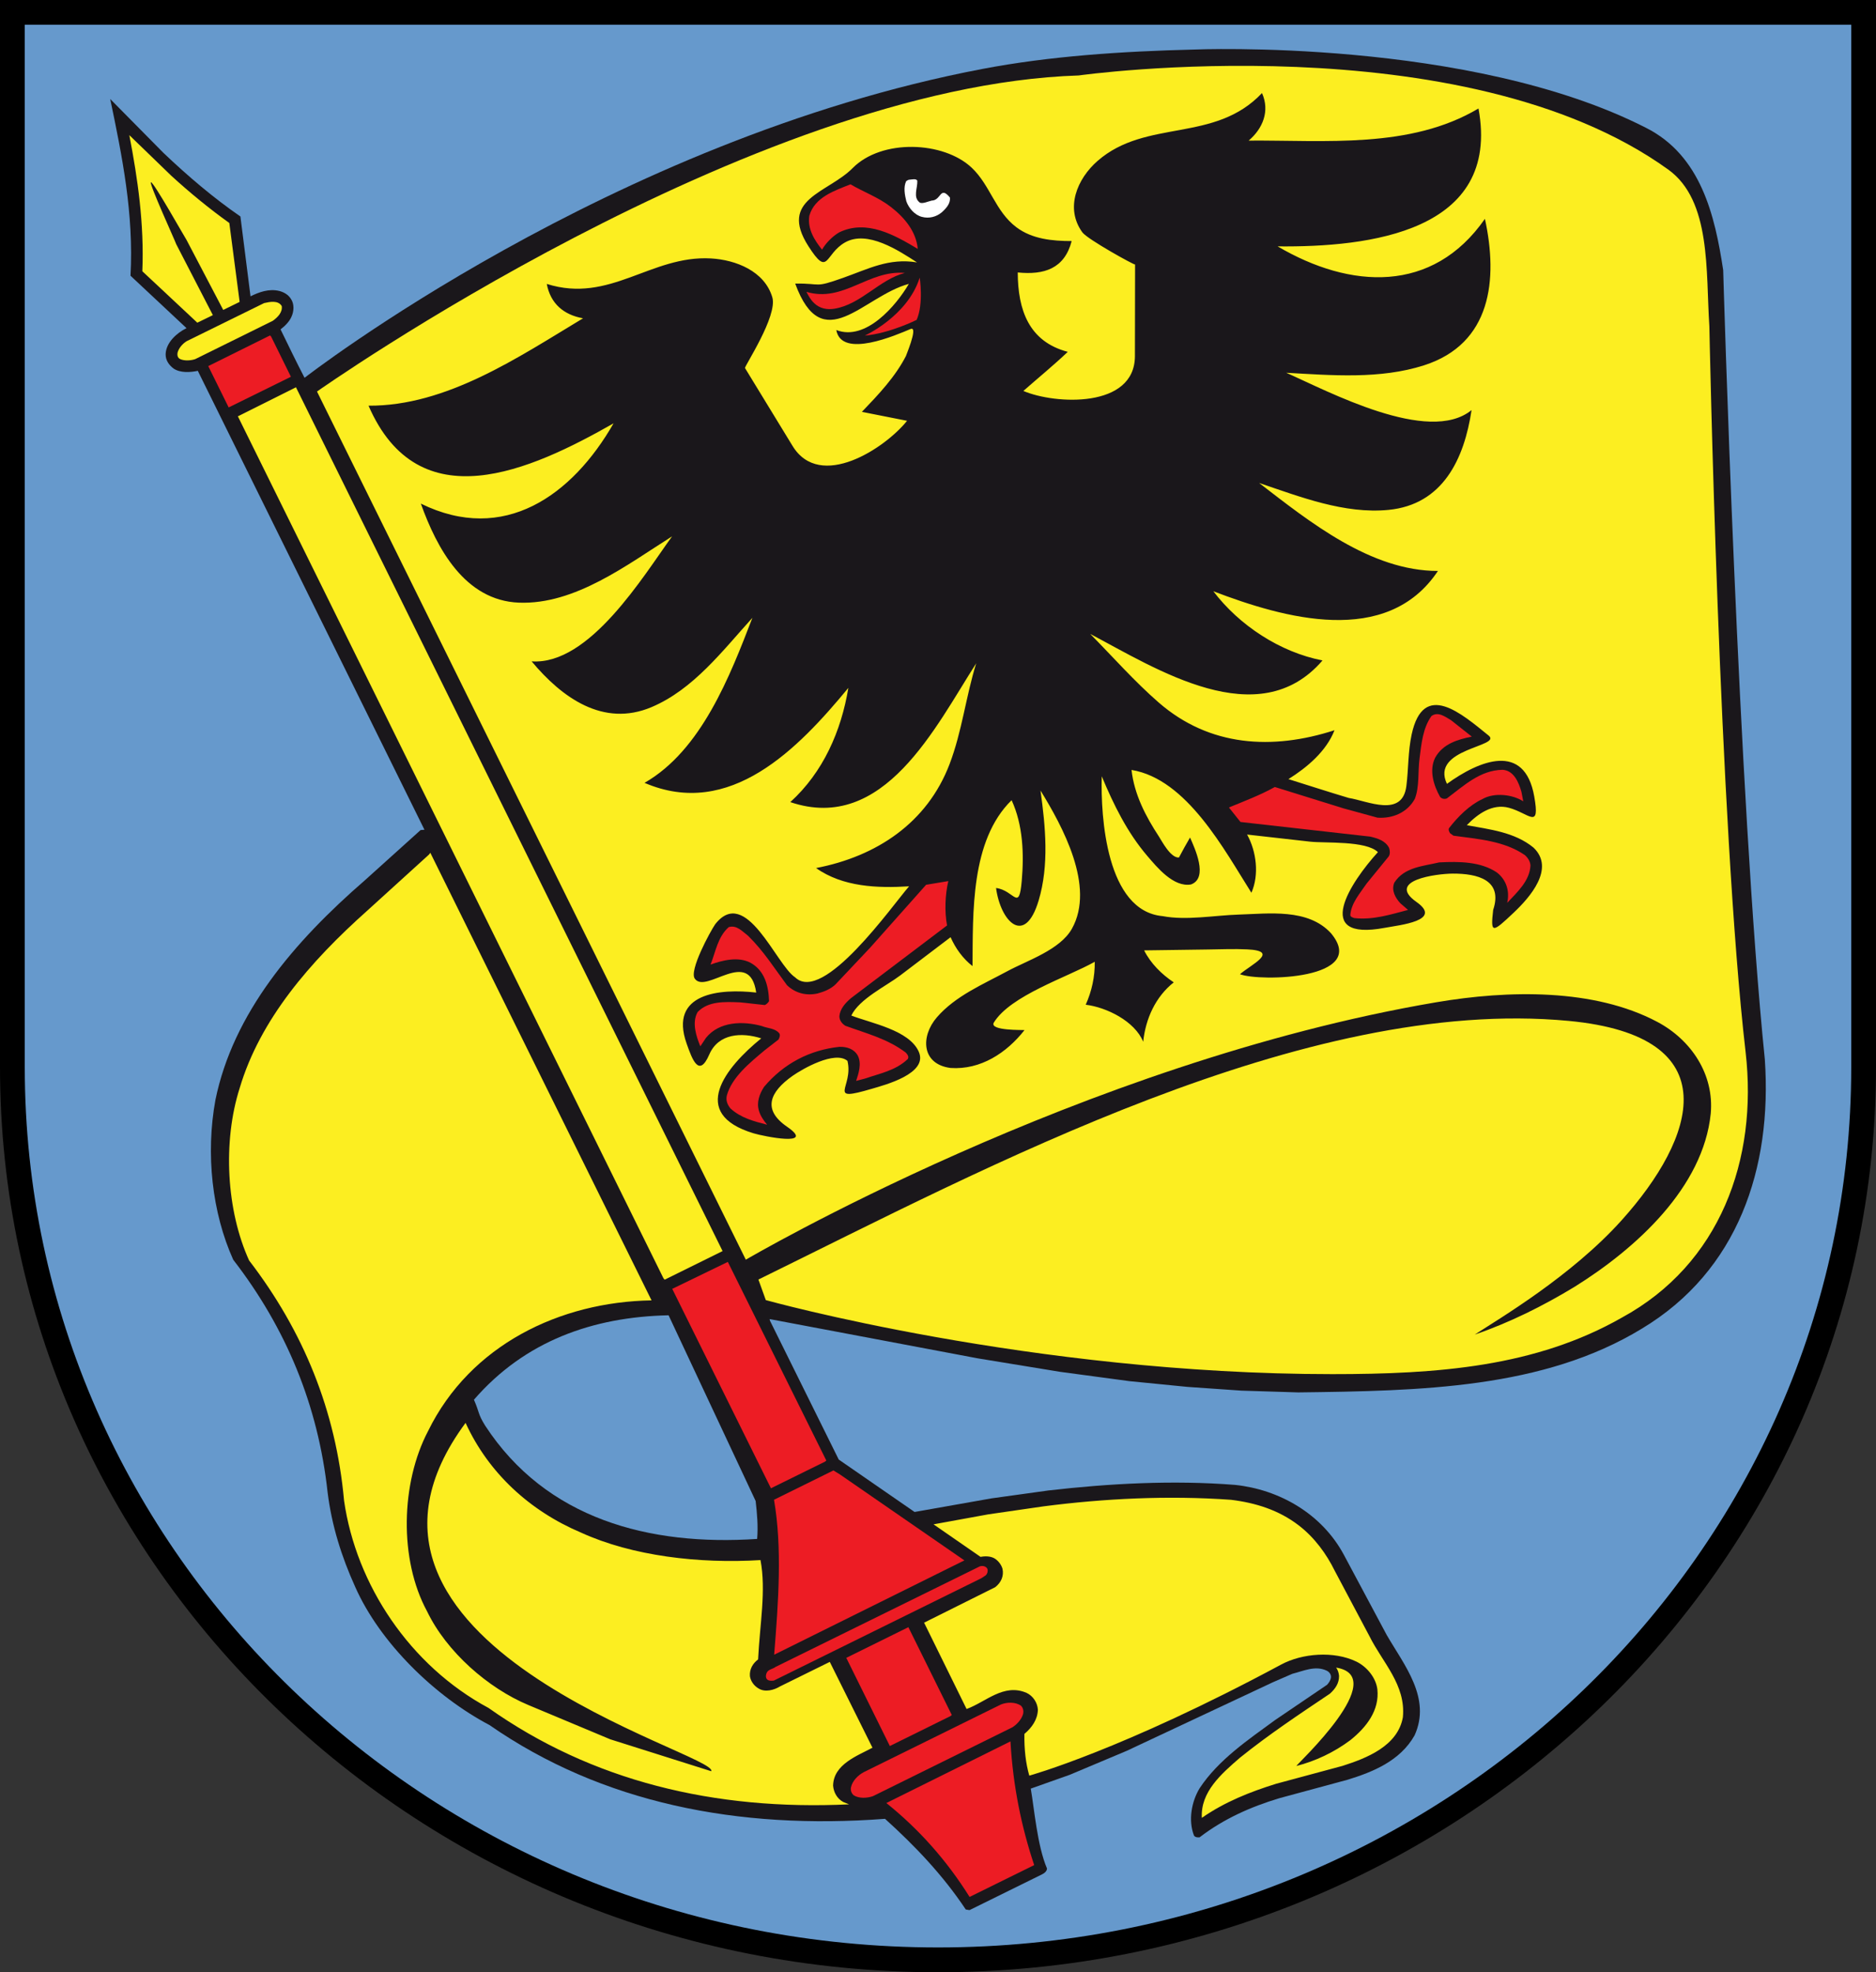
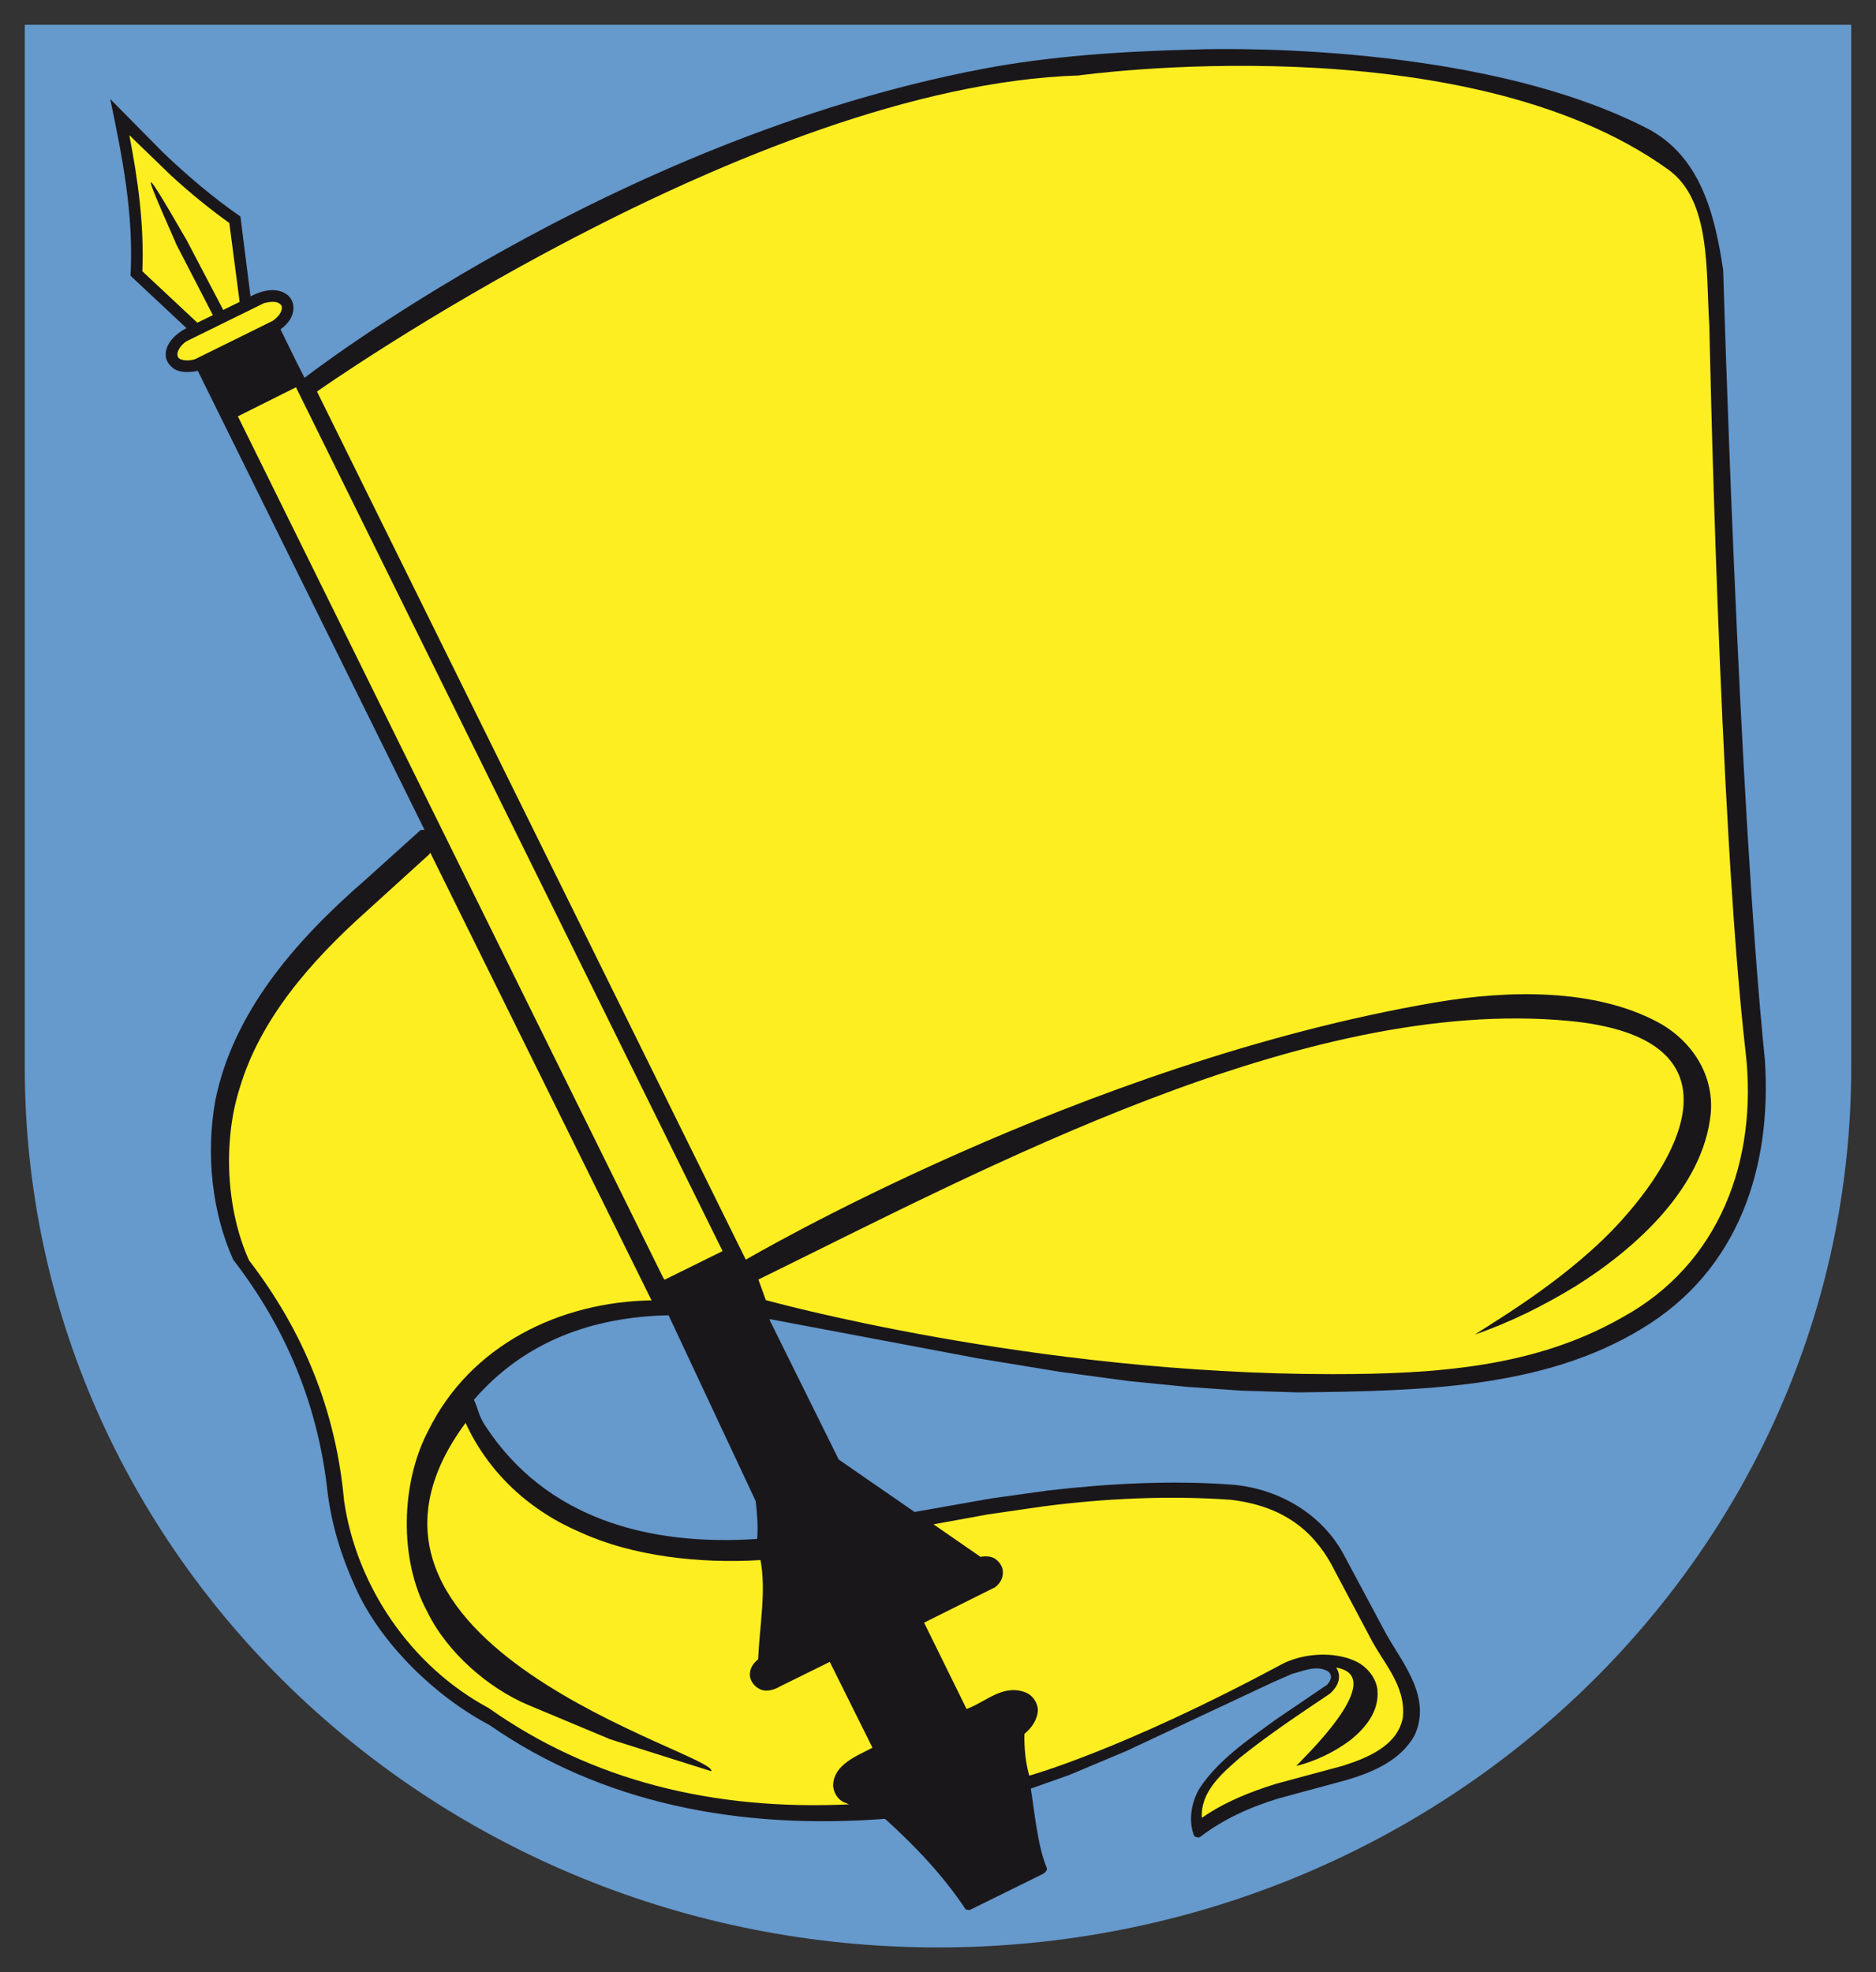
<svg xmlns="http://www.w3.org/2000/svg" version="1.1" x="0px" y="0px" width="487px" height="512px" viewBox="0 0 487 512" enable-background="new 0 0 487 512" xml:space="preserve">
  <rect x="0" y="0" width="487" height="512" fill="#333333" stroke="none" />
  <defs>
</defs>
-   <path id="Schildkontur_2_" d="M243.5,512C109.23,512,0,406.6,0,277.05V0h487v277.05C487,406.6,377.77,512,243.5,512L243.5,512z" />
  <path id="Schildfarbe_2_" fill="#6699CC" d="M6.43,6.43v270.62l0,0c0,126.2,106.14,228.51,237.07,228.51  c130.93,0,237.07-102.31,237.07-228.51V6.43H6.43z" />
  <path fill="#1A171B" d="M447.33,70.12c-2.15-14.19-5.77-29.77-20.08-36.96C381.51,9.83,310.04,12.86,310.04,12.86  c-18.77,0.46-37.46,1.69-55.03,5.04C158.51,36.29,79.06,98.08,79.06,98.08c-2.15-4.15-4.19-8.38-6.23-12.57  c1.15-0.88,2.27-2,2.81-3.23c0.68-1.43,0.8-3.35-0.12-4.69c-0.69-1.11-1.84-1.74-2.96-2.04c-2.73-0.69-5.34,0.3-7.54,1.38v-0.11  L62.41,56.2c-6.97-4.81-13.58-10.42-20-16.53L28.61,25.7c3.07,14.73,6.15,29.73,5.27,45.88l14.54,13.61  c-2.54,1.24-5.31,3.73-5.42,6.73c-0.04,1.58,0.84,2.84,2.08,3.77c1.73,1.15,4.27,1,6.27,0.58l58.84,119.14l-1,0.07l-14.42,13  c-18.58,16.11-34.23,34.57-38.84,57.03c-2.58,14.07-0.88,29.34,4.62,41.53c13.77,17.81,22.03,37.85,24.49,60.34  c1.08,8.73,3.65,16.8,7.15,24.54c6.46,14.61,20.73,28.45,34.88,35.91c29.18,20.27,64.56,27.23,102.68,24.34  c7.79,7.04,15.03,14.63,20.96,23.54c0.32,0.05,0.64,0.11,0.97,0.16c6.26-3.09,12.54-6.17,18.8-9.27c0.58-0.27,1.31-0.81,1.31-1.54  c-2.54-6-3.29-15.48-4.21-20.73c3.28-1.19,6.81-2.39,10.1-3.58l14.81-6.23l37.96-17.81l5.04-2.19c2.8-0.7,5.96-2.24,8.92-0.81  c0.65,0.31,1.15,0.96,1.11,1.69c-0.08,0.77-0.5,1.39-1,1.96l-13.54,9.19c-6.87,5.04-14.68,10.27-19.57,17.69  c-2.07,3.42-3,8.27-1.46,12.27c0.35,0.5,0.96,0.5,1.46,0.46c6.31-4.84,13.31-7.92,20.69-10.15l17.77-4.81  c6.49-2,13.58-4.85,17.34-11.49c4.42-9.7-2.69-18.24-7.23-26.08l-11.12-20.81c-5.76-10.73-16.84-16.96-28.26-18.15  c-16.16-1.28-32.84-0.35-48.45,1.45l-14.77,2.05l-19.96,3.53l-19.69-13.61L199.9,342.9l-0.12-0.47c0.04,0.04,0.12,0.04,0.2,0.04  l53.84,10.16l21.38,3.5l18,2.42l15.07,1.49l13.96,0.97l14.77,0.46c31.84-0.39,63.61-0.96,89.18-16.53c25-15,33.89-41.69,31.96-69.92  C451.27,207.54,447.33,70.12,447.33,70.12z M196.55,399.51c-28.07,1.88-54.8-5.19-70.61-29.42c-1.92-3.08-1.45-3.41-2.91-6.72  c13.23-15.26,30.89-21.5,50.53-21.92c7.54,16.07,15.06,32.14,22.6,48.21C196.54,392.94,196.83,396.23,196.55,399.51z" />
  <path fill-rule="evenodd" clip-rule="evenodd" fill="#FCEE21" d="M193.61,327.02L82.29,101.64c0,0,112.4-79.32,197.72-82.05s0,0,0,0  s99.66-14.04,153.07,24.44c11.2,8.06,9.71,26.43,10.66,40.67c0,0,2.55,129.03,9.41,188.42c3.22,27.93-6.66,55.05-32.09,68.92  c-22.42,12.79-47.75,14.69-75.21,14.69c-78.16,0-147.05-19.22-147.05-19.22l-1.92-5.34c58.95-28.89,141.77-73.63,210.37-67.14  c41.96,3.96,32.88,30.42,13.75,51.72c-13.09,14.58-31.95,25.66-38.16,29.71c8.98-3.08,17.67-7.39,25.93-12.41  c15.95-9.94,33.39-25.78,35.33-44.97c0.91-10.16-5.05-19.11-13.86-23.79c-16.39-8.71-38.61-8.29-57.38-5.1  C280.7,275.84,193.61,327.02,193.61,327.02z M44.42,45.58c4.88,4.47,9.96,8.62,15.11,12.31l2.65,20.27v0.23l-4.23,2.07L48.43,62.3  C48,61.69,39.8,47.08,39.18,47.32c-0.54,0.3,6.4,15.45,6.56,16.06l9.52,18.43l-4.04,1.96L36.95,70.42c0.5-12.3-1.19-24-3.38-35.34  L44.42,45.58L44.42,45.58z M267.2,460.96c-0.92-3.19-1.34-6.81-1.27-10.83c1.96-1.66,3.42-3.73,3.5-6.29  c-0.11-1.81-1.25-3.58-2.94-4.37c-5.96-2.56-10.56,2.38-15.57,4.19l-11-22.35l-0.07-0.04l18.5-9.23c1.54-1.21,2.3-2.9,1.89-4.79  c-0.3-1.05-1.09-2.1-2.11-2.71c-1.03-0.57-2.41-0.61-3.58-0.37l-12.21-8.45l14.21-2.59l14.36-2.08c15.63-2.03,32.37-2.87,48.65-1.7  c6.45,0.79,12.4,2.68,17.52,6.59l0,0c4.19,3.2,7.28,7.5,9.43,11.87l9,16.96c3.36,6.78,9.49,12.62,8.67,21.03  c-1.32,7.5-9.5,10.66-15.68,12.63l-17.22,4.64c-6.78,2.11-13.34,4.71-19.29,8.85c-0.37-6.71,5.01-11.38,9.88-15.6  c7.58-6.1,15.49-11.34,23.36-16.63c1.43-1.28,2.41-2.74,2.38-4.63c-0.08-0.8-0.3-1.51-0.76-2.15c14.3,2.35-9.99,24.86-10.33,25.55  c4.97-1.28,9.73-3.51,14.02-6.71c4.23-3.39,7.58-7.76,7.02-13.19c-0.38-3.02-2.68-5.84-5.44-7.2c-5.84-2.83-14.08-2.17-19.53,0.76  C291.23,454.36,267.2,460.96,267.2,460.96z M169.14,337.58c-23.71,0.38-47.04,11.53-58.01,33.92c-7.08,13.46-7.58,33.36-0.26,46.81  c5.05,10.51,15.83,19.94,26.27,24.31l21.29,8.91l26.2,8.28c2.24-4.48-106.4-32.74-63.77-90.43c5.96,13.01,16.68,22.86,29.96,28.48  c13.34,6.1,30.73,8.12,46.6,7.14c1.5,7.94-0.17,16.54-0.62,25.79c-1.4,1.05-2.27,2.56-2.12,4.37c0.2,1.28,1.05,2.48,2.23,3.16  c1.7,1.09,4.07,0.41,5.58-0.52l12.92-6.37l11.08,22.28c-3.85,2.07-10.14,4.29-10.22,9.87c0.15,1.7,1.02,3.35,2.64,4.22l1.51,0.61  c-35.02,1.66-66.79-6.07-93.59-25.02c-20.43-10.97-34.38-32-37.51-53.82c-2.11-23.34-10.55-43.99-24.65-62.35  c-5.91-12.97-6.89-30.84-2.44-44.78c5.28-17.75,18.2-32.75,33.17-46.09l15.98-14.52l0.33-0.45L169.14,337.58L169.14,337.58z   M73.14,79.46c0.23,1.62-1.04,2.89-2.3,3.81l-20.16,9.96c-1.15,0.38-2.73,0.5-3.88,0c-0.72-0.31-0.84-1.08-0.68-1.77  c0.34-1.15,1.27-2.23,2.34-2.89l20.11-9.89C70.03,78.35,72.22,77.89,73.14,79.46L73.14,79.46z" />
-   <path fill-rule="evenodd" clip-rule="evenodd" fill="#1A171B" d="M236.36,85.42c2.3-0.96-1.7,8.04-1.08,6.8  c-2.83,5.6-7.24,10.21-11.54,14.7c3.91,0.77,7.82,1.54,11.73,2.32c-5.68,7.11-22.57,18.25-29.73,6.52  c-4.11-6.74-8.23-13.47-12.34-20.21c-0.23-0.37,8.53-13.51,7.09-18.37c-2.01-6.8-9.48-9.73-15.95-10.09  c-15.56-0.87-26.18,11.79-42.6,6.62c0.96,5.12,4.42,8.04,9.42,8.92c-16.83,10.12-35.42,22.81-55.69,22.69  c13.03,30.01,42.02,16.87,63.61,4.58c-10.69,18.68-28.43,31.46-50.03,20.84c4.16,11.62,11.42,25.17,25.47,25.71  c14.56,0.56,28.1-9.86,39.75-17.21c-7.48,10.31-21.43,33.51-36.46,32.45c7.84,9.39,18.57,17.19,31.13,11.88  c10.89-4.61,18.46-14.67,26.18-23.18c-5.8,15.04-13.22,34.37-28,42.84c22.2,9.54,39.92-8.92,52.91-24.65  c-1.86,11.23-6.54,21.9-15.07,29.65c24.31,8.23,37.72-19.62,48.26-36.03c-2.69,8.63-3.68,17.69-6.92,26.18  c-5.81,15.24-18.95,23.95-34.65,26.97c6.95,4.92,15.96,5.25,24.15,4.74c-4.25,4.83-22.32,30.72-29.61,23.61  c-4.9-3.2-12.75-23.97-20.73-13.76c-1.25,1.82-6.88,12.1-5.27,14.15c2.92,4.07,14.18-8.38,15.92,3.58  c-9.3-1.05-22.73,0.02-18.07,13.23c1.48,4.19,3.22,9,5.89,2.85c2.4-5.53,8.45-5.79,13.49-4.19c-9.3,7.54-18.9,19.54-2,24.65  c2.63,0.79,16.39,3.58,8.68-1.72c-6.5-4.47-4.4-9.04,1.4-13.16c2.58-1.83,11.06-6.69,14.3-3.92c1.66,6.88-5.73,10.8,6.4,7.22  c3.25-0.96,14.63-3.91,12.11-9.6c-2.49-5.63-12.42-7.4-17.51-9.39c2.06-4.31,9.09-7.68,12.69-10.41c4.36-3.31,8.72-6.62,13.08-9.93  c1.28,2.9,3.18,5.54,5.69,7.5c0.14-13.8-0.57-32.57,10.15-43.07c2.97,6.46,3.24,13.98,2.63,20.95c-0.72,8.19-1.91,2.43-6.67,1.85  c1.19,8.79,7.48,15.19,11.05,3.27c2.76-9.2,1.79-19.22,0.49-28.58c5.7,9.27,14.28,24.92,8.16,35.87  c-3.07,5.5-11.57,8.23-16.77,11.04c-6.33,3.42-13.48,6.41-18.29,11.97c-4.25,4.91-4.05,12.18,3.56,13.15  c7.79,0.53,14.55-3.91,19.19-9.84c-0.41-0.06-9.04,0.2-8-1.89c4.29-7.1,19.25-11.88,26.23-15.84c0.07,3.85-0.78,7.65-2.34,11.15  c5.37,0.65,12.72,4.25,14.92,9.61c0.62-5.95,3.17-11.64,7.93-15.42c-3.11-2.06-6.01-4.93-7.69-8.3c5.54-0.08,11.08-0.15,16.63-0.23  c3.37-0.05,6.76-0.19,10.12-0.03c8.67,0.41,0.95,3.98-1.87,6.45c5.14,1.98,33.66,1.38,23.62-10.65c-5.97-6.49-16.09-5.07-23.98-4.83  c-6.19,0.19-13.55,1.58-19.71,0.4c-14.64-1.33-16.11-25.81-15.81-36.3c3.07,7.35,6.62,14.6,11.84,20.69  c2.53,2.95,6.78,8.17,11.32,7.39c4.63-1.69,0.95-9.47-0.24-12.19c-1,1.71-1.96,3.44-2.88,5.19c-2.17,0.18-4.49-4.36-5.19-5.43  c-3.45-5.25-6.42-10.97-7.12-17.3c14.38,2.34,24.16,20.9,31.12,31.88c2.06-4.68,1.31-10.72-1.12-15.11  c5.47,0.62,10.95,1.23,16.42,1.85c3.75,0.42,14.5-0.31,17.54,2.72c-7.1,7.79-17.25,23.21,1.74,19.65c3.97-0.74,15.19-1.85,8.27-6.72  c-7.99-5.62,5.21-7.34,9.42-7.36c6.42-0.03,13.08,1.64,10.49,9.43c-0.7,6.2-0.29,6.03,5.37,0.67c4.11-3.89,10.81-11.42,5.09-16.86  c-4.9-4.02-11.39-4.71-17.3-5.81c2.82-2.93,6.68-5.69,10.96-4.51c5.27,1.45,8.1,5.84,6.54-2.96c-2.51-14.21-14.29-9.32-22.66-3.26  c-4.41-9.26,14.41-9.63,10.82-12.54c-6.94-5.61-16.92-14.45-19.98-0.29c-0.97,4.5-0.8,8.88-1.37,13.38  c-1.04,8.35-10.1,3.87-14.96,3.11c-5.24-1.56-10.44-3.26-15.66-4.89c4.83-3.02,9.84-7.23,11.96-12.69  c-16.11,5.21-32.42,4.3-45.63-7.19c-6.3-5.48-11.92-11.87-17.78-17.81c17.17,9.06,43.68,26.21,60.3,6.88  c-11.01-2.12-21.63-9.12-28.34-17.96c18.24,6.97,45.03,14.66,58.3-5.27c-17.45,0-33.28-12.72-46.42-22.84  c10.66,3.6,22.14,8.1,33.57,6.99c14.17-1.37,19.69-13.28,21.58-25.91c-11.16,9.11-37.34-4.95-48.11-9.69  c11.8,0.66,24.37,1.73,35.79-1.94c17.46-5.61,19.23-22.24,15.79-38.02c-13.58,19.51-34.94,18.25-53.81,7.15  c23.61,0.24,58.04-3.7,52.14-35.8C366.1,38.7,344,36.36,324.15,36.5c3.66-3.12,5.55-7.65,3.46-12.34  c-12.32,13.05-30.04,6.59-42.68,17.61c-5.3,4.63-8.52,12.24-3.96,18.54c1.3,1.81,13.68,8.64,13.69,8.35  c-0.01,7.92-0.02,15.85-0.04,23.77c-0.02,13.65-20.73,12.58-28.96,9.06c3.84-3.38,7.81-6.62,11.53-10.15  c-10.15-2.67-12.95-10.94-12.99-20.61c6.85,0.69,12.13-0.97,14-8.15c-4.98,0-10.27-0.5-14.37-3.6c-5.48-4.14-6.75-10.87-11.57-15.43  c-7.32-6.92-23.37-7.55-30.92,0.09c-6.39,6.47-19.35,7.99-11.47,20.29c5.28,8.23,4.15,2.04,9.49-0.99  c5.82-3.31,13.98,2.14,18.69,5.18c-7.3-1.2-12.6,1.68-19.18,4.01c-7.72,2.73-5.32,1.39-12.44,1.49c7.12,19.43,17.6,3.28,29.5,0.08  c-3.26,5.6-11.17,14.95-18.83,11.98C218.46,93.26,232.82,86.89,236.36,85.42" />
-   <path fill-rule="evenodd" clip-rule="evenodd" fill="#FFFFFF" d="M238.13,46.91c0.08,1.96-1.16,4.23,0.57,5.62  c0.62,0.54,2.38-0.31,3.19-0.46c2.47-0.07,2.12-3.92,4.7-0.8c0.19,1.58-1,2.85-2.15,3.88c-1.38,1.15-3.27,1.65-5.12,1.15  c-1.85-0.46-3.42-2.27-4.04-4.04c-0.39-1.58-0.81-3.65-0.04-5.23c0.27-0.15,0.5-0.39,0.9-0.39  C236.75,46.61,237.81,46.29,238.13,46.91L238.13,46.91z" />
-   <path fill-rule="evenodd" clip-rule="evenodd" fill="#ED1C24" d="M231.32,53.77c3.57,2.77,6.54,6.42,6.92,10.84  c-5.92-3.54-13.26-7.77-20.42-4.27c-1.69,1-3.43,2.73-4.42,4.47c-1.92-2.39-3.84-5.35-3.3-8.81c1.38-4.85,6.65-6.54,10.69-8.15  C224.24,49.89,228.04,51.2,231.32,53.77L231.32,53.77z M234.89,70.85c-6.66,1.74-11.38,8.19-18.31,9.3  c-1.88,0.31-3.8-0.07-5.19-1.42c-0.96-0.88-1.5-1.92-2.04-2.96C219.01,78.61,225.36,70.04,234.89,70.85L234.89,70.85z M75.52,97.81  l-16.16,7.96l-5.3-10.73l16.04-7.96l0.27,0.27L75.52,97.81L75.52,97.81z M376.72,186.99l5.35,4.24c-3.61,0.73-7.5,1.84-9.5,5.46  c-1.65,3.31-0.38,7.26,1.27,10.19c0.43,0.5,1.2,0.65,1.78,0.38c4.45-3.34,8.61-7.31,14.42-7.42c3,0.16,4.24,3.38,4.92,5.73  l0.47,2.46c-2.69-1.76-7.47-2.39-10.62-0.58c-3.27,1.51-6.31,4.51-8.62,7.5c-0.27,0.43,0,0.96,0.23,1.35l0.89,0.65  c6.49,0.88,13.19,1.35,18.54,5.04c0.84,0.77,1.38,1.65,1.45,2.69c-0.19,3.97-3.38,6.88-6.04,9.7c0.69-3-0.2-5.96-2.69-7.89  c-4.19-2.81-9.66-2.88-14.96-2.61c-4.2,1-9.08,1.22-11.66,5.27c-0.81,1.96,0.23,3.89,1.58,5.35l1.99,1.72  c-4.46,1.16-8.99,2.66-13.96,2.12c-0.38-0.15-1-0.27-1.03-0.81c0.27-3.15,2.5-5.58,4.23-8.15l5.76-7.07  c0.39-0.65,0.31-1.51,0.08-2.19c-0.96-1.89-3.04-2.5-4.89-2.93l-33.69-3.8l-3-3.77c3.96-1.62,8.12-3.2,11.92-5.31l17.81,5.54  l8.84,2.42c3.92,0.27,7.73-1.31,9.69-4.88c1.23-3.18,0.77-7,1.23-10.54c0.5-3.84,0.85-7.8,3.08-10.96  C373.34,184.61,375.22,186.11,376.72,186.99L376.72,186.99z M245.85,240.25l-24.91,18.85c-1.5,1.27-2.88,2.81-3.04,4.73  c0,1.04,0.69,1.92,1.54,2.46c5.39,1.97,10.97,3.38,15.69,6.96c0.43,0.47,0.88,1.04,0.54,1.66c-3.16,3.03-7.3,3.76-11.19,5.11  l-2.23,0.58c0.65-1.96,1.46-4.46,0.46-6.5c-0.96-1.8-2.88-2.39-4.8-2.34c-7.61,0.81-14.42,4.27-19.58,10.41  c-1.15,1.81-2,3.97-1.3,6.23c0.39,1.31,1.19,2.46,2.11,3.58c-3.38-0.88-6.8-1.73-9.53-4.24c-0.77-0.96-1.23-2.04-0.93-3.34  c1.31-4.76,5.96-8.5,9.85-11.77l3.57-2.77c0.24-0.46,0.55-1.16,0.16-1.66c-1.15-1.31-3-1.22-4.5-1.84  c-4.88-1.34-11.04-1.23-14.5,3.08l-1.46,2.19c-0.99-2.46-2.3-6.12-0.69-8.92c2.77-2.85,6.96-2.66,10.96-2.5  c2.15,0.19,4.27,0.5,6.46,0.7c0.43-0.16,0.84-0.58,1.11-1.01c-0.12-3.89-1.11-7.92-4.81-9.96c-3.15-1.69-7.35-0.65-10.38,0.47  c1.31-3.23,1.84-7.2,4.73-9.73c2.08-0.61,3.5,1.11,5,2.23c4.08,4,6.88,8.5,10.11,12.84c2.12,2.04,4.93,2.81,7.93,2.16  c1.69-0.47,3.31-1.08,4.65-2.34l9-9.54l14.54-16.34l5.77-0.96C245.35,232.26,245.17,236.6,245.85,240.25L245.85,240.25z   M214.12,379.47l-13.99,6.89l-25.62-51.77l14.43-7l25.57,51.57L214.12,379.47L214.12,379.47z M250.35,405.08  c-16.46,8.16-32.92,16.33-49.38,24.49c1.1-13.8,2.12-27.73-0.04-40.23c5.71-2.82,9.72-4.8,15.42-7.61c0.58,0.36,1.16,0.72,1.74,1.07  C228.84,390.24,239.59,397.66,250.35,405.08L250.35,405.08z M256.34,407.31c0.16,0.62-0.03,1.2-0.41,1.62l-1.16,0.77l-53.88,26.58  c-0.54,0.07-1.19,0.12-1.66-0.23c-0.5-0.38-0.46-1.12-0.27-1.62c0.38-1.11,1.61-1.08,2.38-1.7l53.04-26.11  C255.16,406.39,256.01,406.62,256.34,407.31L256.34,407.31z M246.74,445.5L231,453.27l-11.31-22.89l16.12-7.96l11.27,22.8  L246.74,445.5L246.74,445.5z M265.01,442.78c0.61,0.57,0.8,1.49,0.53,2.34c-0.42,1.27-1.5,2.5-2.69,3.27l-36.22,17.89  c-1.5,0.54-3.65,0.66-5.03-0.23c-0.58-0.54-0.81-1.19-0.7-2c0.34-1.73,1.85-3.23,3.39-4.03l35.56-17.54  C261.43,441.85,263.59,441.81,265.01,442.78L265.01,442.78z M251.7,492.45c-5.9-9.43-13.1-17.55-21.61-24.38  c10.75-5.33,21.48-10.66,32.22-16c0.67,11.74,2.89,22.32,6.16,32.11C262.88,486.95,257.29,489.71,251.7,492.45L251.7,492.45z" />
  <polygon fill-rule="evenodd" clip-rule="evenodd" fill="#FCEE21" points="172.55,332.2 172.24,331.86 61.75,108.08 76.83,100.54   187.58,324.78 171.55,332.7 " />
-   <path fill="#ED1C24" d="M224.49,87.13c0,0,11.09-5.02,14.26-15.05c0,0,1.06,6.73-0.79,10.96C237.96,83.04,231.01,86.53,224.49,87.13  z" />
</svg>